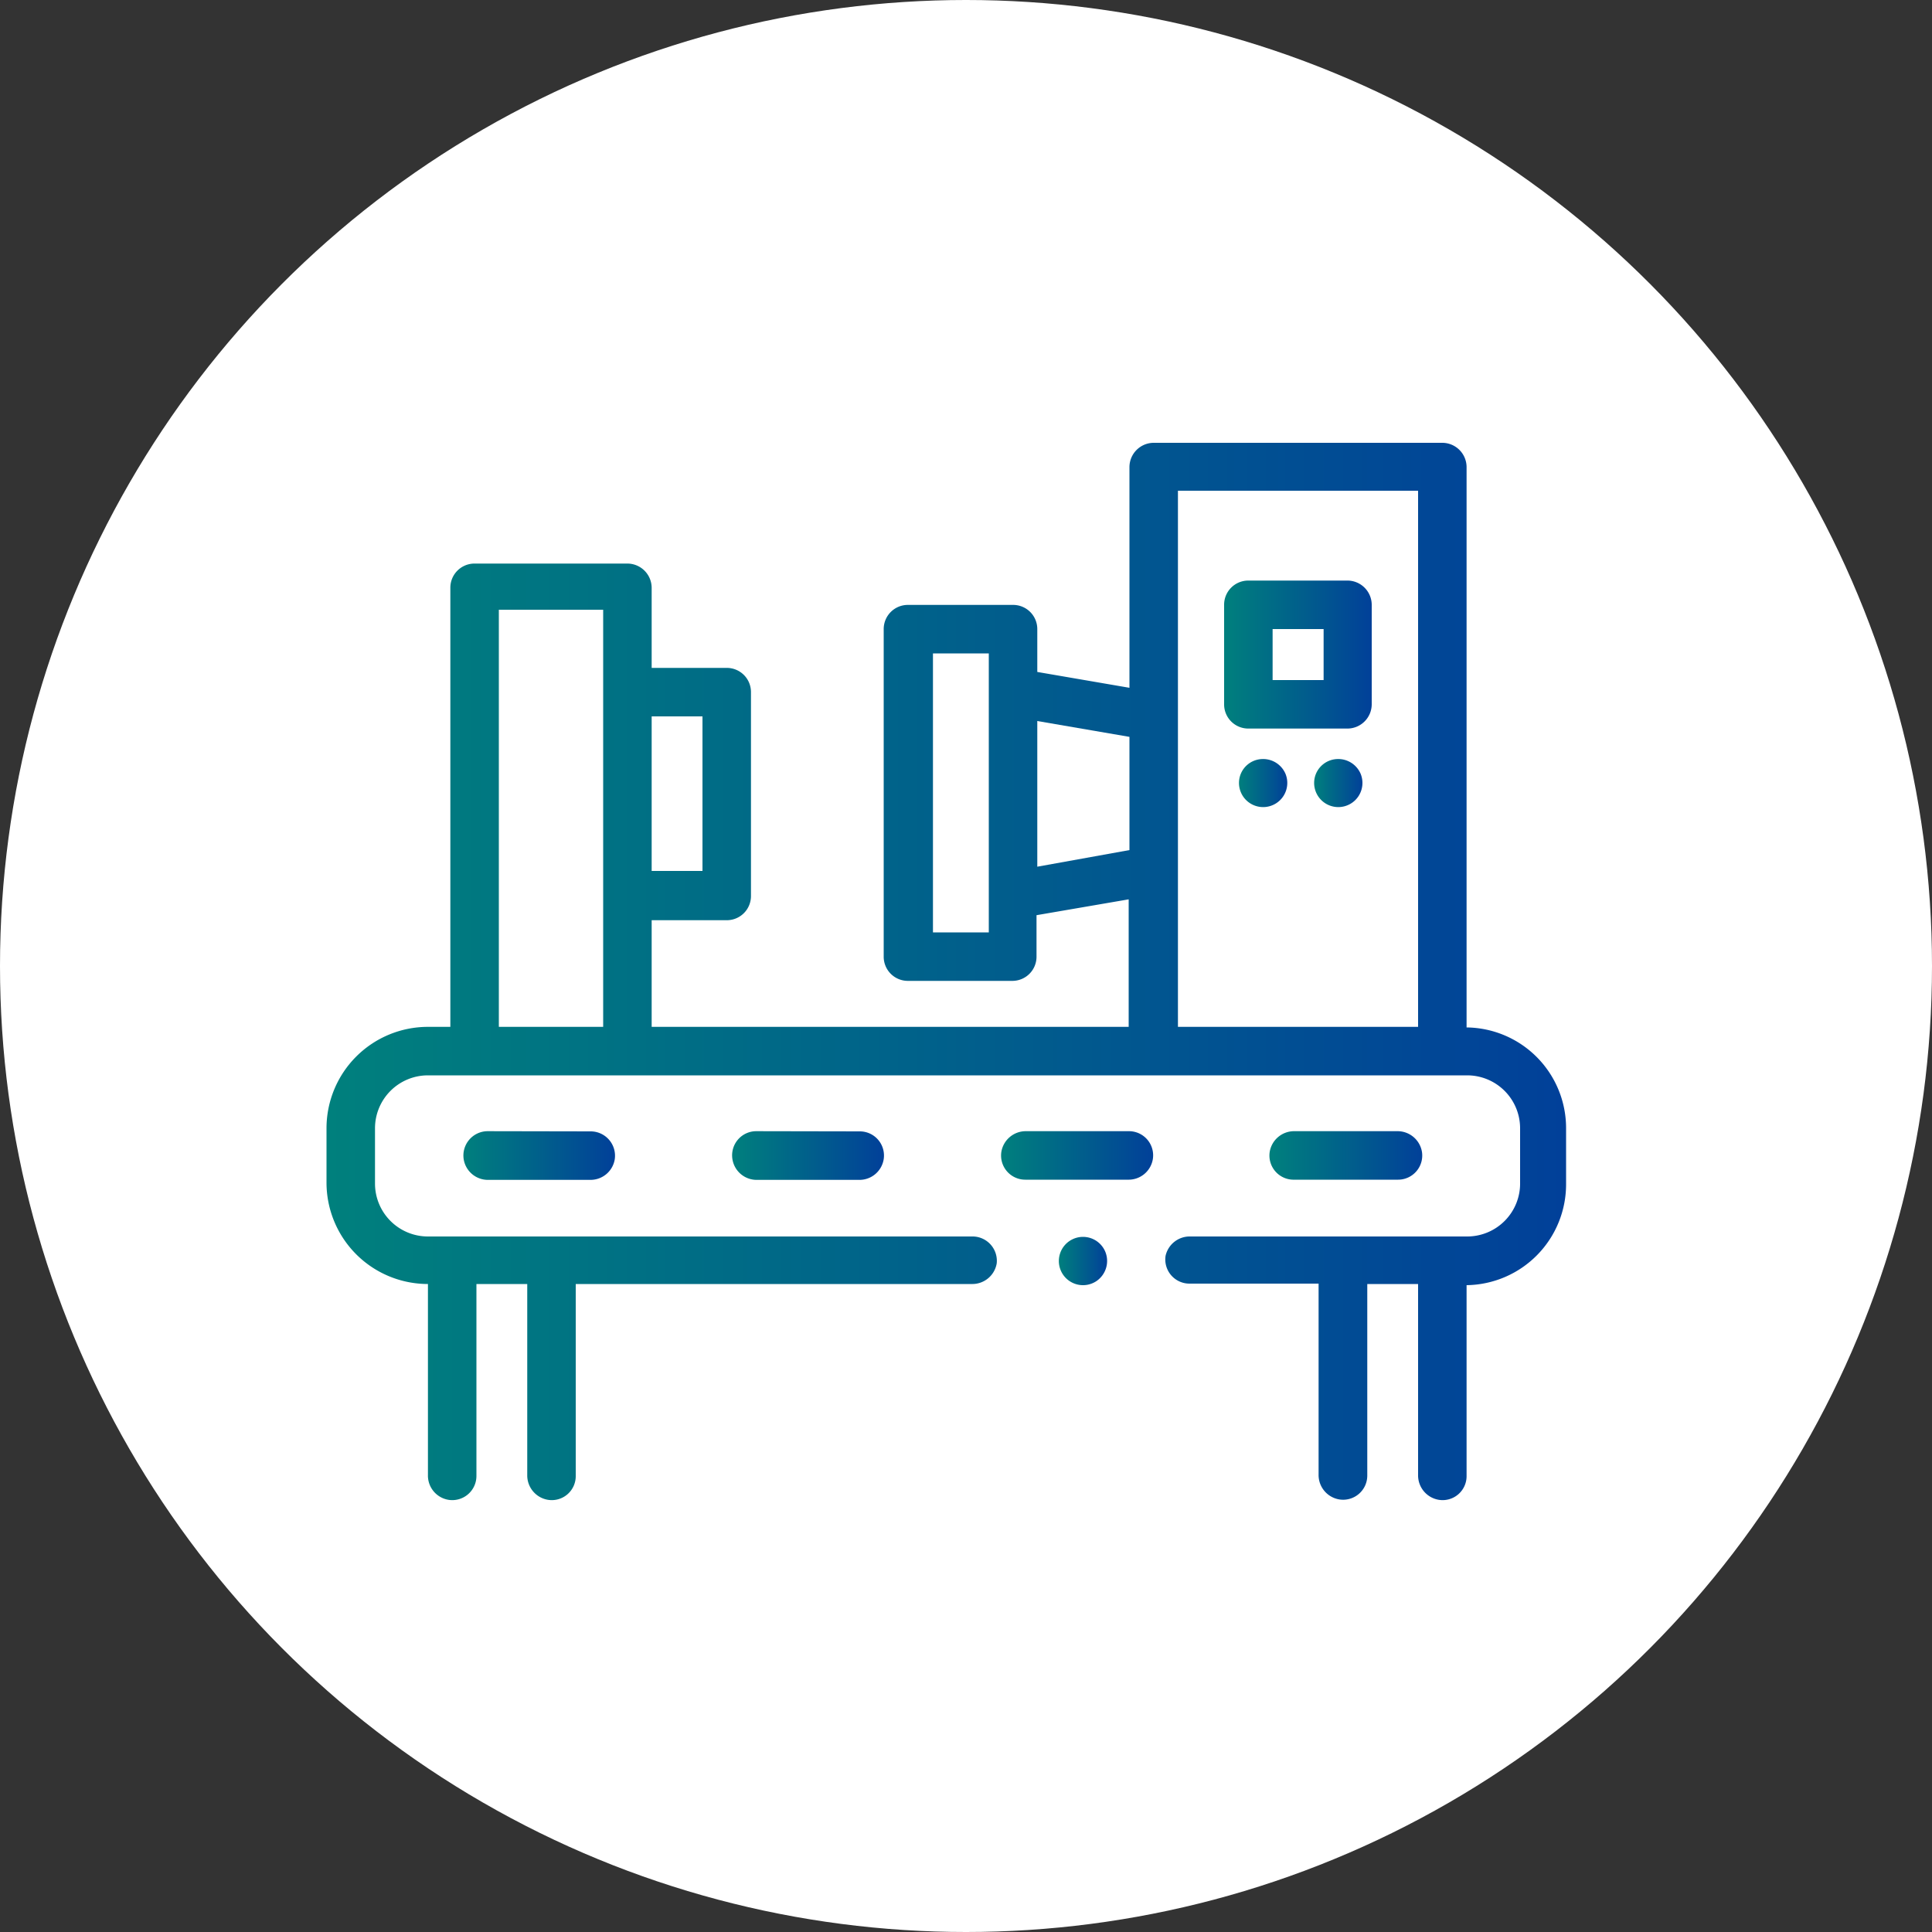
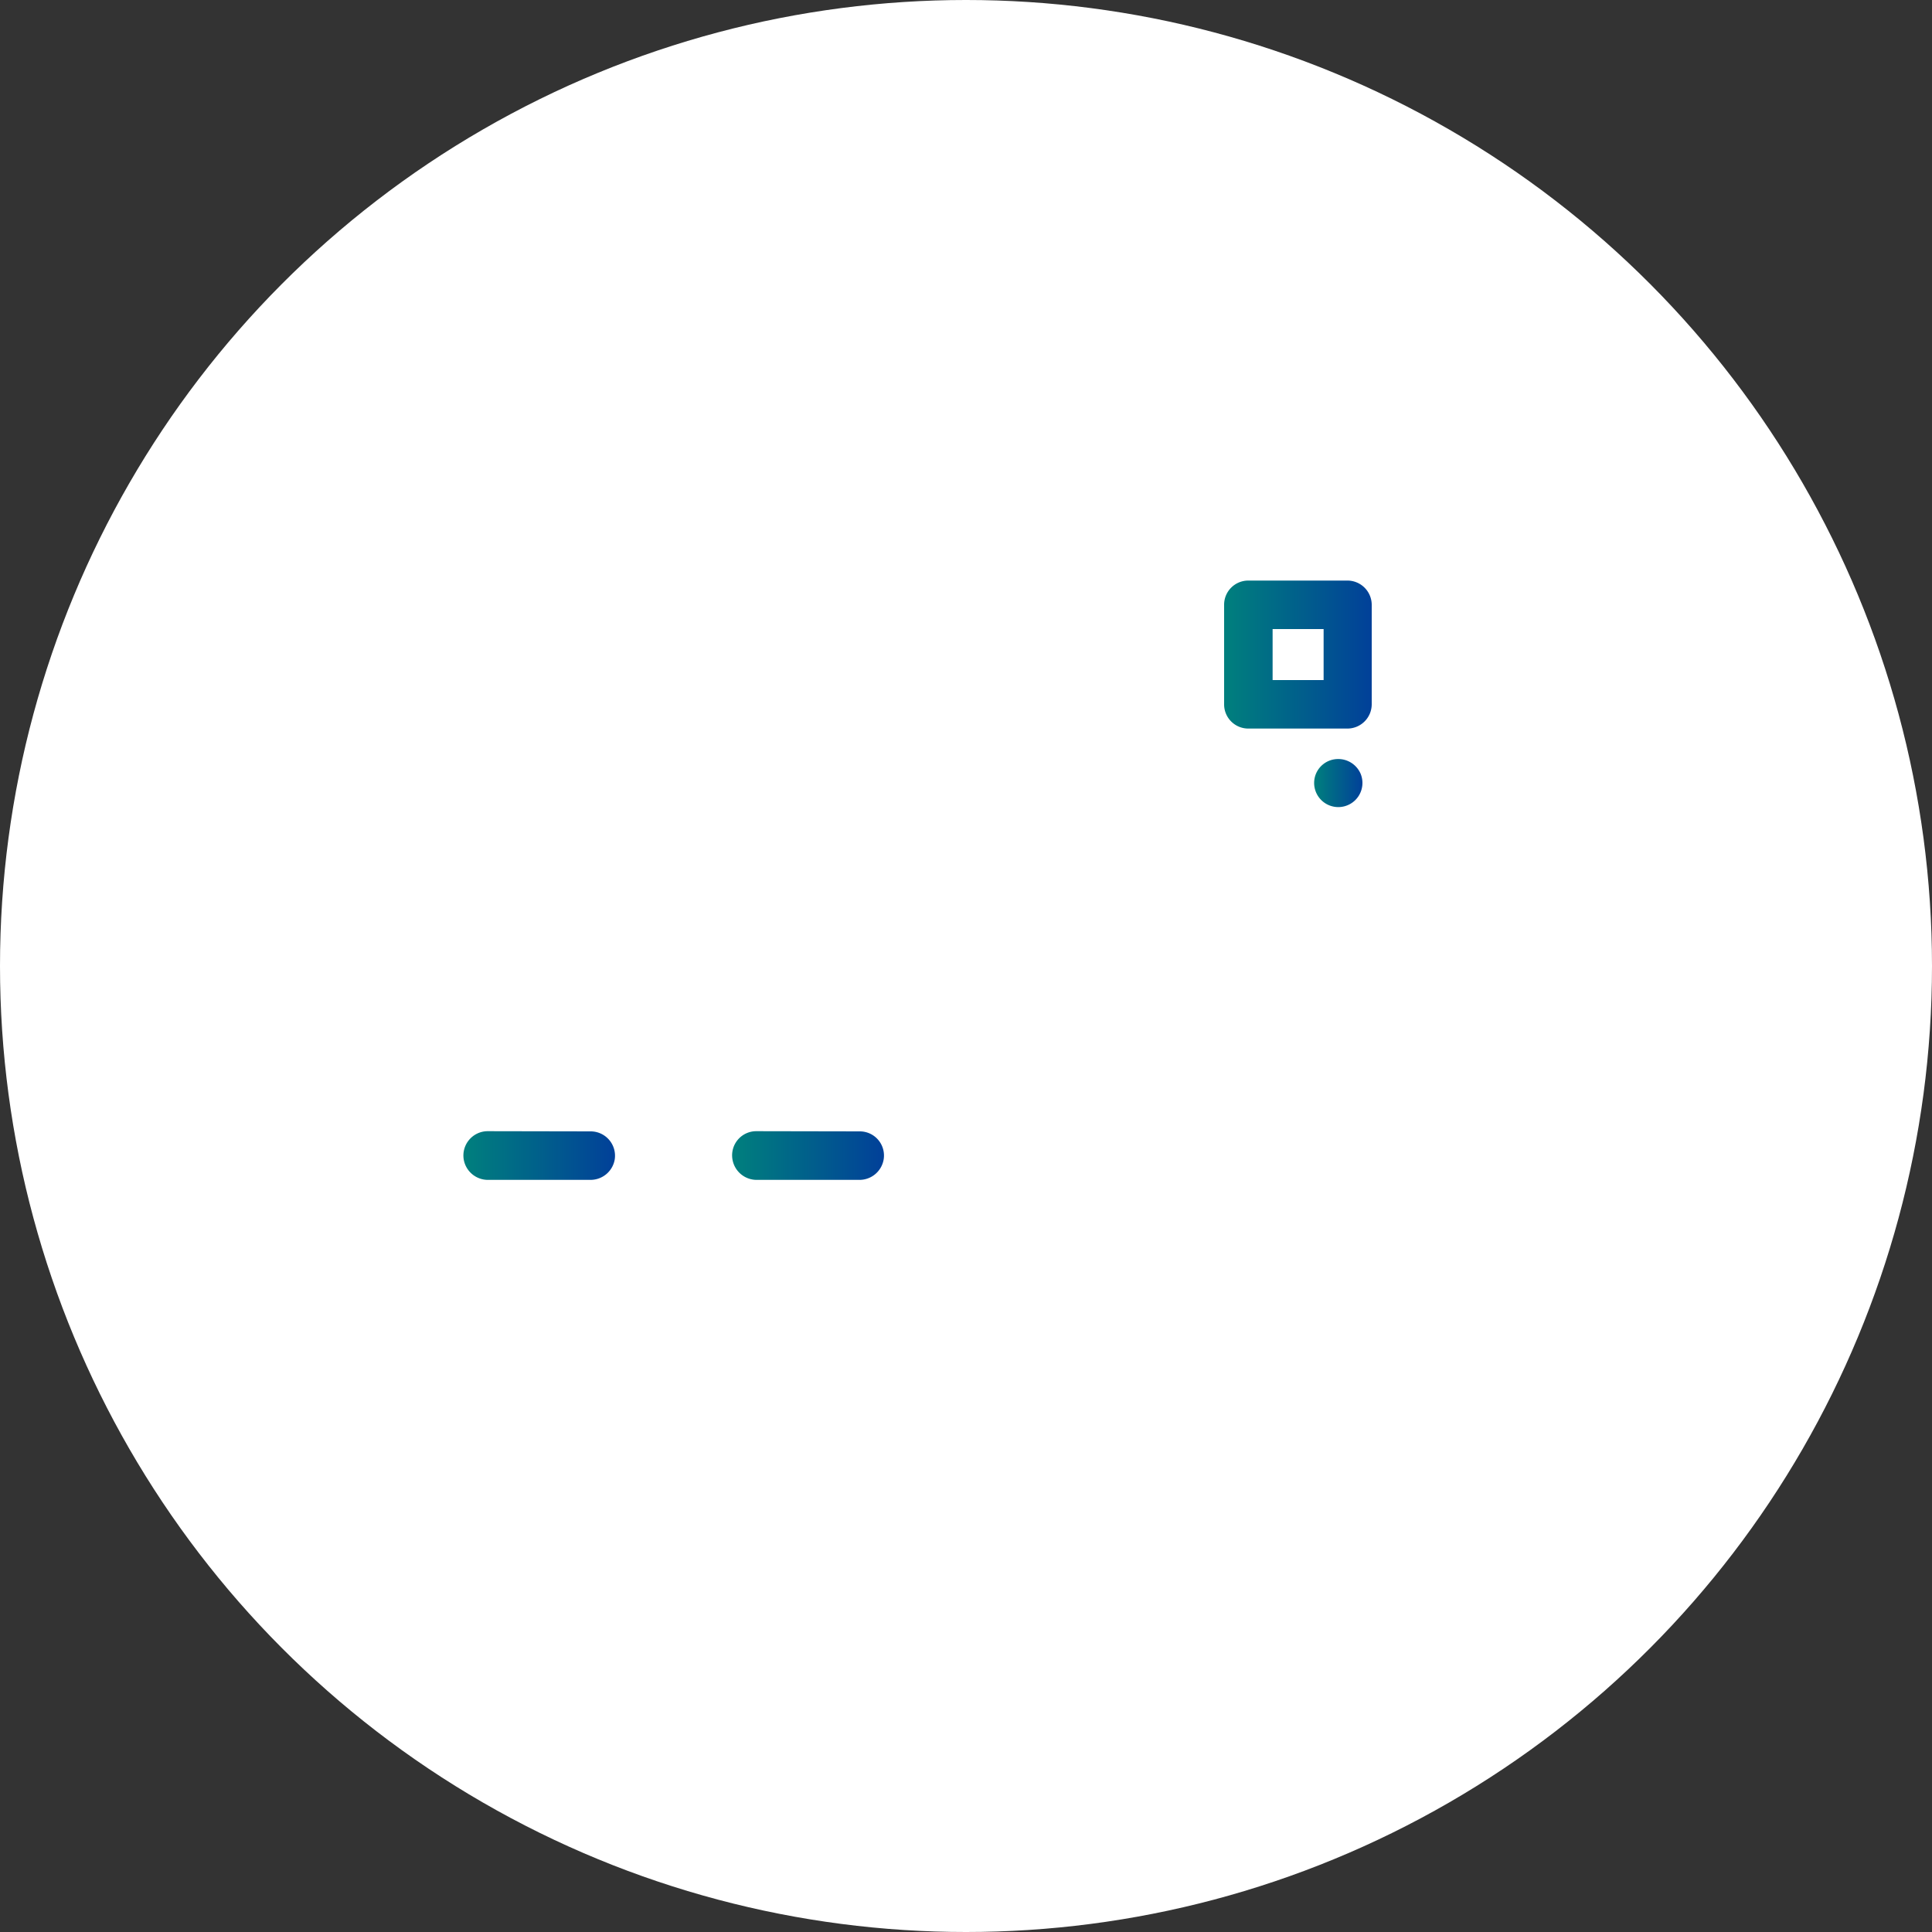
<svg xmlns="http://www.w3.org/2000/svg" xmlns:xlink="http://www.w3.org/1999/xlink" viewBox="0 0 100 100">
  <rect x="0" y="0" width="100" height="100" fill="#333333" stroke="none" />
  <defs>
    <style>.cls-1{fill:#fff;}.cls-2{fill:url(#名称未設定グラデーション_69);}.cls-3{fill:url(#名称未設定グラデーション_69-2);}.cls-4{fill:url(#名称未設定グラデーション_69-3);}.cls-5{fill:url(#名称未設定グラデーション_69-4);}.cls-6{fill:url(#名称未設定グラデーション_69-5);}.cls-7{fill:url(#名称未設定グラデーション_69-6);}.cls-8{fill:url(#名称未設定グラデーション_69-7);}.cls-9{fill:url(#名称未設定グラデーション_69-8);}.cls-10{fill:url(#名称未設定グラデーション_69-9);}</style>
    <linearGradient id="名称未設定グラデーション_69" x1="16.9" y1="50.27" x2="81.06" y2="50.27" gradientUnits="userSpaceOnUse">
      <stop offset="0" stop-color="#00807d" />
      <stop offset="1" stop-color="#014099" />
    </linearGradient>
    <linearGradient id="名称未設定グラデーション_69-2" x1="63.36" y1="33.88" x2="71.02" y2="33.88" xlink:href="#名称未設定グラデーション_69" />
    <linearGradient id="名称未設定グラデーション_69-3" x1="64.12" y1="40.54" x2="66.63" y2="40.54" xlink:href="#名称未設定グラデーション_69" />
    <linearGradient id="名称未設定グラデーション_69-4" x1="68.01" y1="40.54" x2="70.52" y2="40.54" xlink:href="#名称未設定グラデーション_69" />
    <linearGradient id="名称未設定グラデーション_69-5" x1="23.96" y1="59.81" x2="31.83" y2="59.81" xlink:href="#名称未設定グラデーション_69" />
    <linearGradient id="名称未設定グラデーション_69-6" x1="37.89" y1="59.81" x2="45.76" y2="59.81" xlink:href="#名称未設定グラデーション_69" />
    <linearGradient id="名称未設定グラデーション_69-7" x1="51.82" y1="59.81" x2="59.69" y2="59.81" xlink:href="#名称未設定グラデーション_69" />
    <linearGradient id="名称未設定グラデーション_69-8" x1="65.75" y1="59.81" x2="73.61" y2="59.81" xlink:href="#名称未設定グラデーション_69" />
    <linearGradient id="名称未設定グラデーション_69-9" x1="54.8" y1="65.26" x2="57.31" y2="65.26" xlink:href="#名称未設定グラデーション_69" />
  </defs>
  <title>アセット 10</title>
  <g id="レイヤー_2" data-name="レイヤー 2">
    <g id="img_svg">
      <circle class="cls-1" cx="50" cy="50" r="50" />
-       <path class="cls-2" d="M75.91,53.18v-29a1.26,1.26,0,0,0-1.25-1.26H59.72a1.26,1.26,0,0,0-1.26,1.26V35.6l-4.77-.82V32.56a1.25,1.25,0,0,0-1.26-1.25H47a1.25,1.25,0,0,0-1.26,1.25V49.51A1.25,1.25,0,0,0,47,50.77h5.39a1.25,1.25,0,0,0,1.26-1.26V47.37l4.77-.82v6.6H33.73V47.63h3.89a1.25,1.25,0,0,0,1.25-1.26V35.83a1.25,1.25,0,0,0-1.25-1.26H33.73V30.43a1.26,1.26,0,0,0-1.26-1.26H24.56a1.25,1.25,0,0,0-1.25,1.26V53.15H22.15A5.25,5.25,0,0,0,16.9,58.4v2.81a5.25,5.25,0,0,0,5.25,5.25h0v9.89a1.27,1.27,0,0,0,1.06,1.28,1.25,1.25,0,0,0,1.45-1.24V66.46h2.63v9.89a1.28,1.28,0,0,0,1.07,1.28,1.24,1.24,0,0,0,1.44-1.24V66.46h20.5a1.28,1.28,0,0,0,1.29-1.07A1.26,1.26,0,0,0,50.37,64H22.15a2.74,2.74,0,0,1-2.74-2.74V58.4a2.74,2.74,0,0,1,2.74-2.74H75.94a2.74,2.74,0,0,1,2.74,2.74v2.81A2.74,2.74,0,0,1,75.94,64H61.61A1.28,1.28,0,0,0,60.33,65a1.25,1.25,0,0,0,1.24,1.44h6.68v9.89a1.28,1.28,0,0,0,1.07,1.28,1.25,1.25,0,0,0,1.45-1.24V66.46H73.4v9.89a1.28,1.28,0,0,0,1.07,1.28,1.24,1.24,0,0,0,1.44-1.24V66.52a5.22,5.22,0,0,0,5.15-5.25V58.42A5.21,5.21,0,0,0,75.91,53.18ZM51.18,48.26H48.29V33.82h2.89Zm2.51-3.4V37.32l4.77.82V44ZM36.36,37.08v8H33.73v-8ZM25.82,53.15V31.56h5.4V53.15Zm35.15,0V25.4H73.4V53.15Z" />
      <path class="cls-3" d="M69.76,30.05H64.61a1.25,1.25,0,0,0-1.25,1.26v5.14a1.25,1.25,0,0,0,1.25,1.26h5.15A1.26,1.26,0,0,0,71,36.45V31.31A1.26,1.26,0,0,0,69.76,30.05ZM68.51,35.2H65.87V32.56h2.64Z" />
-       <path class="cls-4" d="M66.54,40.06a1.26,1.26,0,0,0-1.25-.77,1.24,1.24,0,0,0-1.12.92,1.25,1.25,0,1,0,2.37-.15Z" />
      <path class="cls-5" d="M70.43,40.06a1.26,1.26,0,0,0-1.25-.77,1.24,1.24,0,0,0-1.12.92,1.25,1.25,0,1,0,2.37-.15Z" />
      <path class="cls-6" d="M25.22,58.55A1.26,1.26,0,0,0,24,60a1.27,1.27,0,0,0,1.28,1.07h5.28A1.27,1.27,0,0,0,31.82,60a1.26,1.26,0,0,0-1.24-1.44Z" />
      <path class="cls-7" d="M39.15,58.55A1.25,1.25,0,0,0,37.91,60a1.27,1.27,0,0,0,1.28,1.07h5.27A1.27,1.27,0,0,0,45.74,60a1.25,1.25,0,0,0-1.24-1.44Z" />
-       <path class="cls-8" d="M58.43,58.55H53.11a1.28,1.28,0,0,0-1.28,1.07,1.25,1.25,0,0,0,1.24,1.44h5.32A1.27,1.27,0,0,0,59.67,60,1.25,1.25,0,0,0,58.43,58.55Z" />
-       <path class="cls-9" d="M72.36,61.06a1.25,1.25,0,0,0,1.24-1.44,1.28,1.28,0,0,0-1.28-1.07H67a1.28,1.28,0,0,0-1.28,1.07A1.25,1.25,0,0,0,67,61.06Z" />
-       <path class="cls-10" d="M57.21,64.79a1.25,1.25,0,1,0-.46,1.52A1.26,1.26,0,0,0,57.21,64.79Z" />
    </g>
  </g>
</svg>